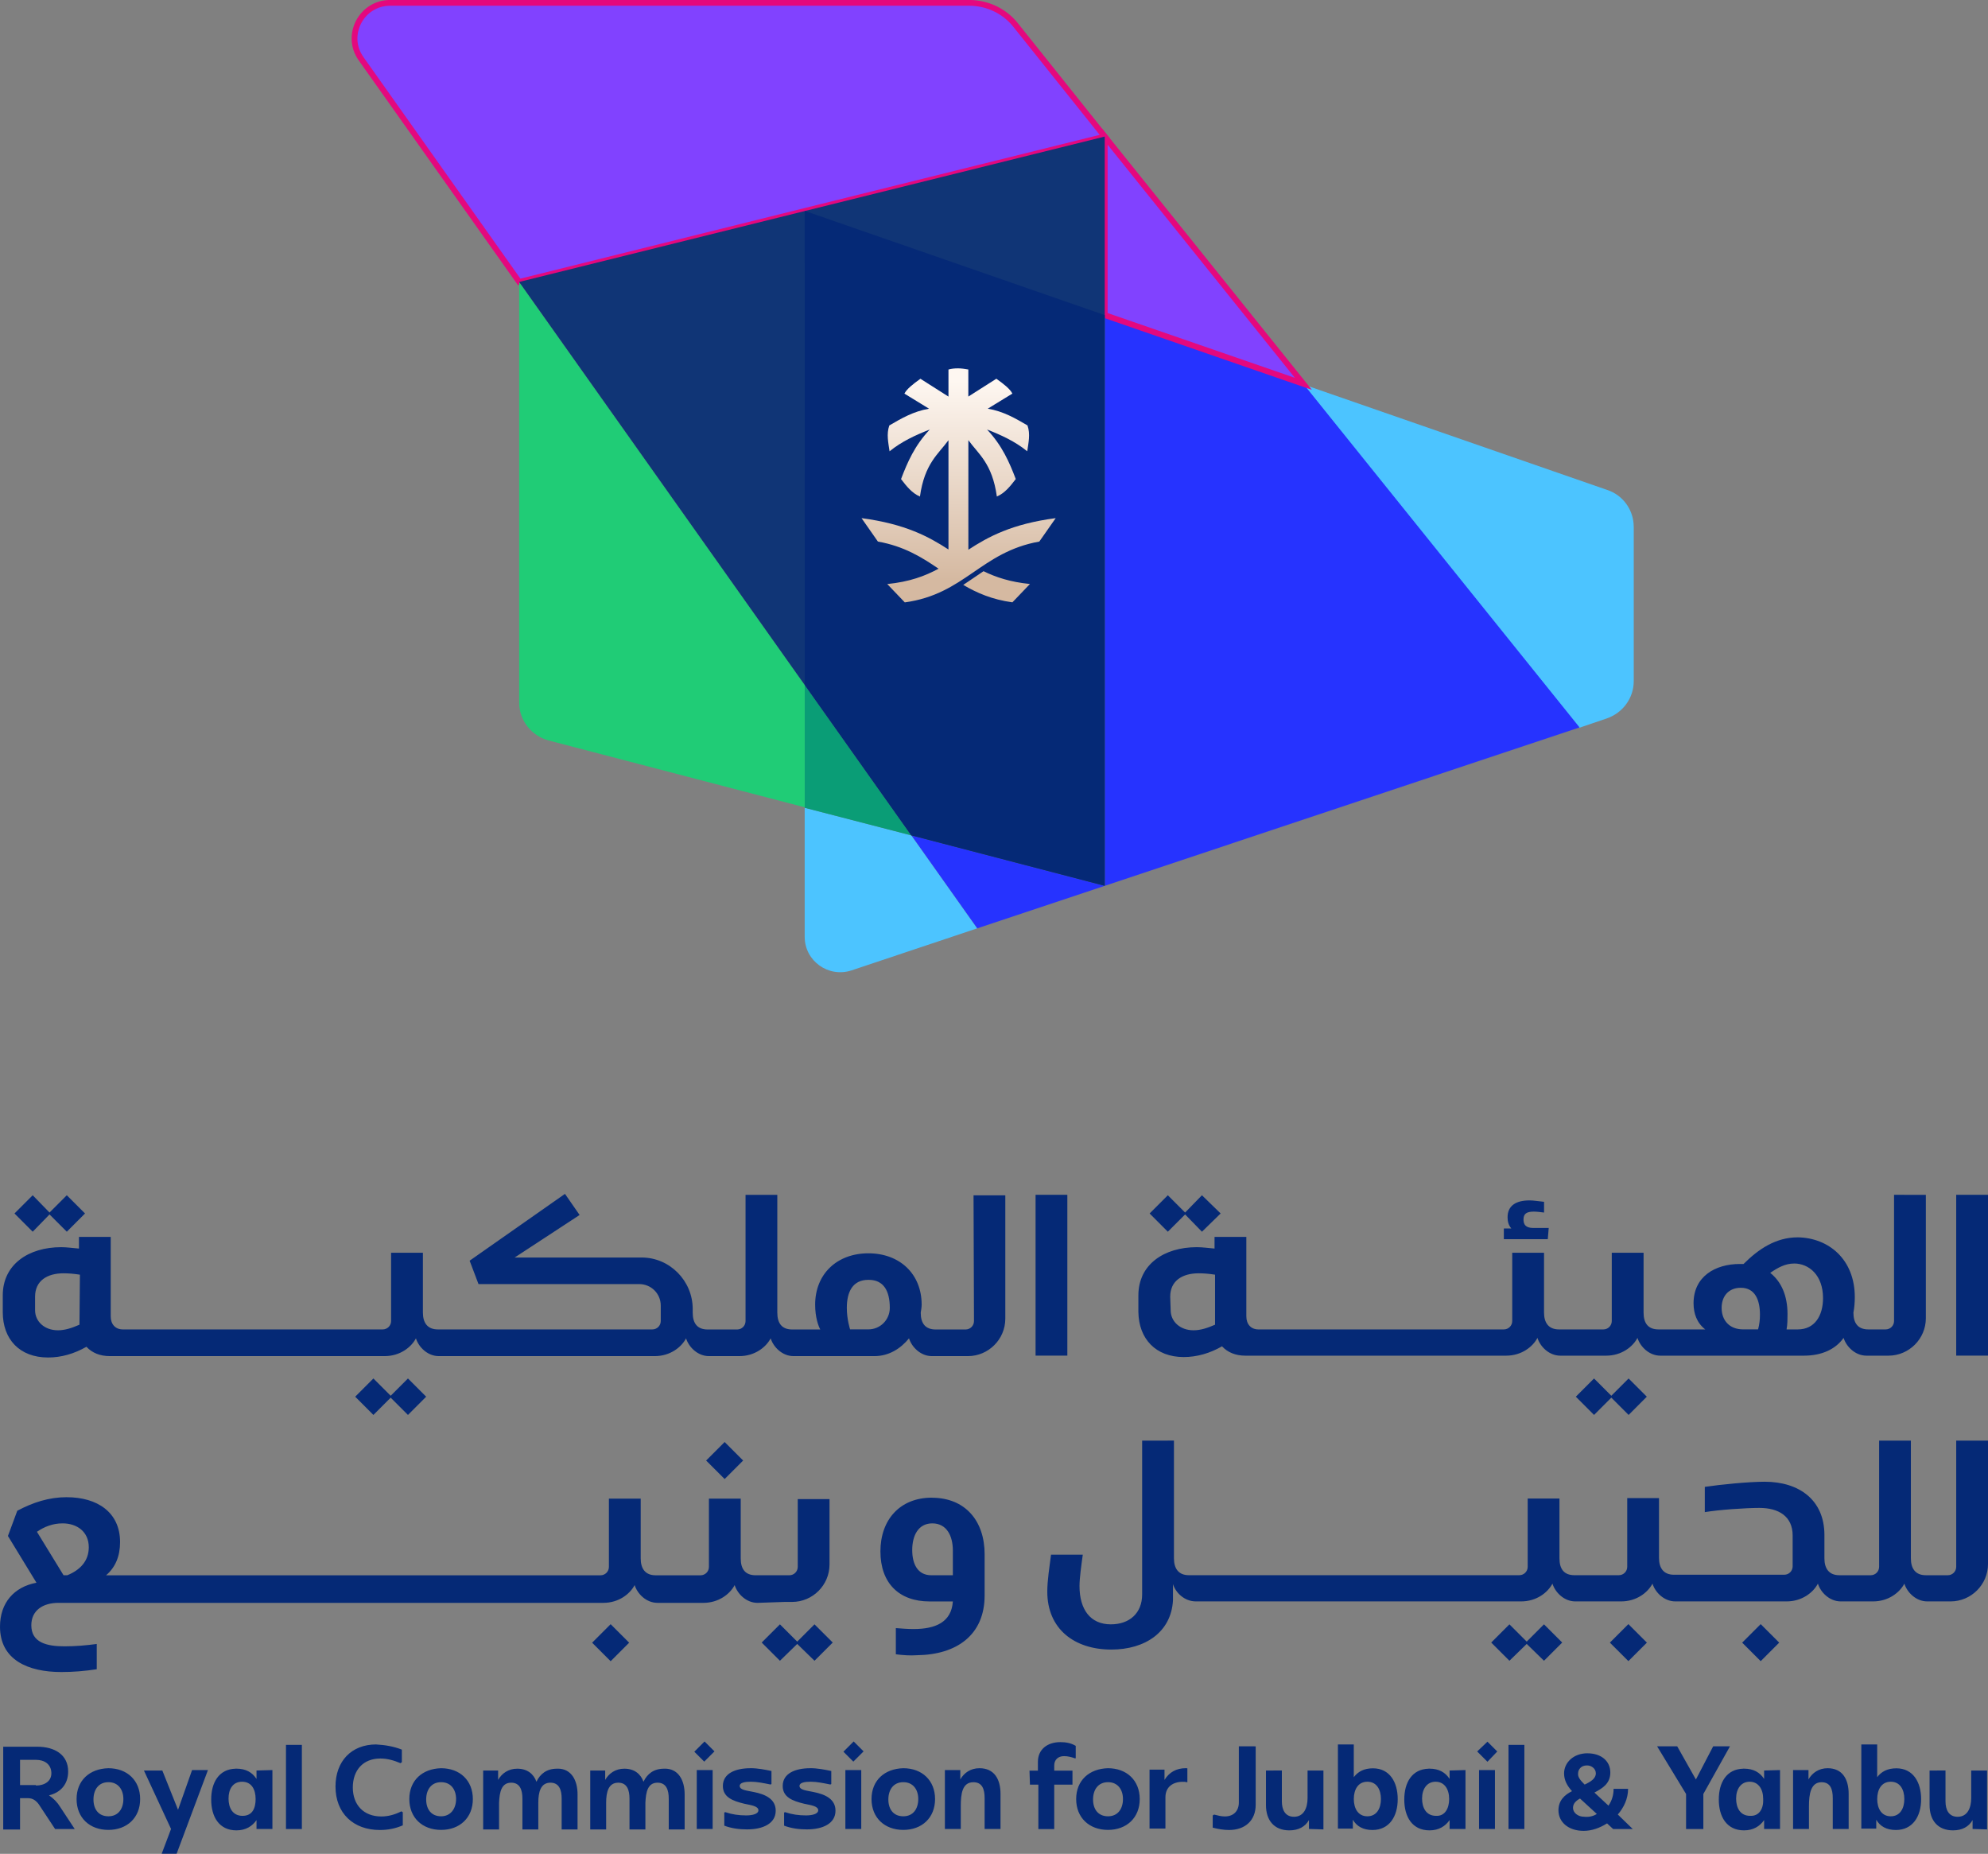
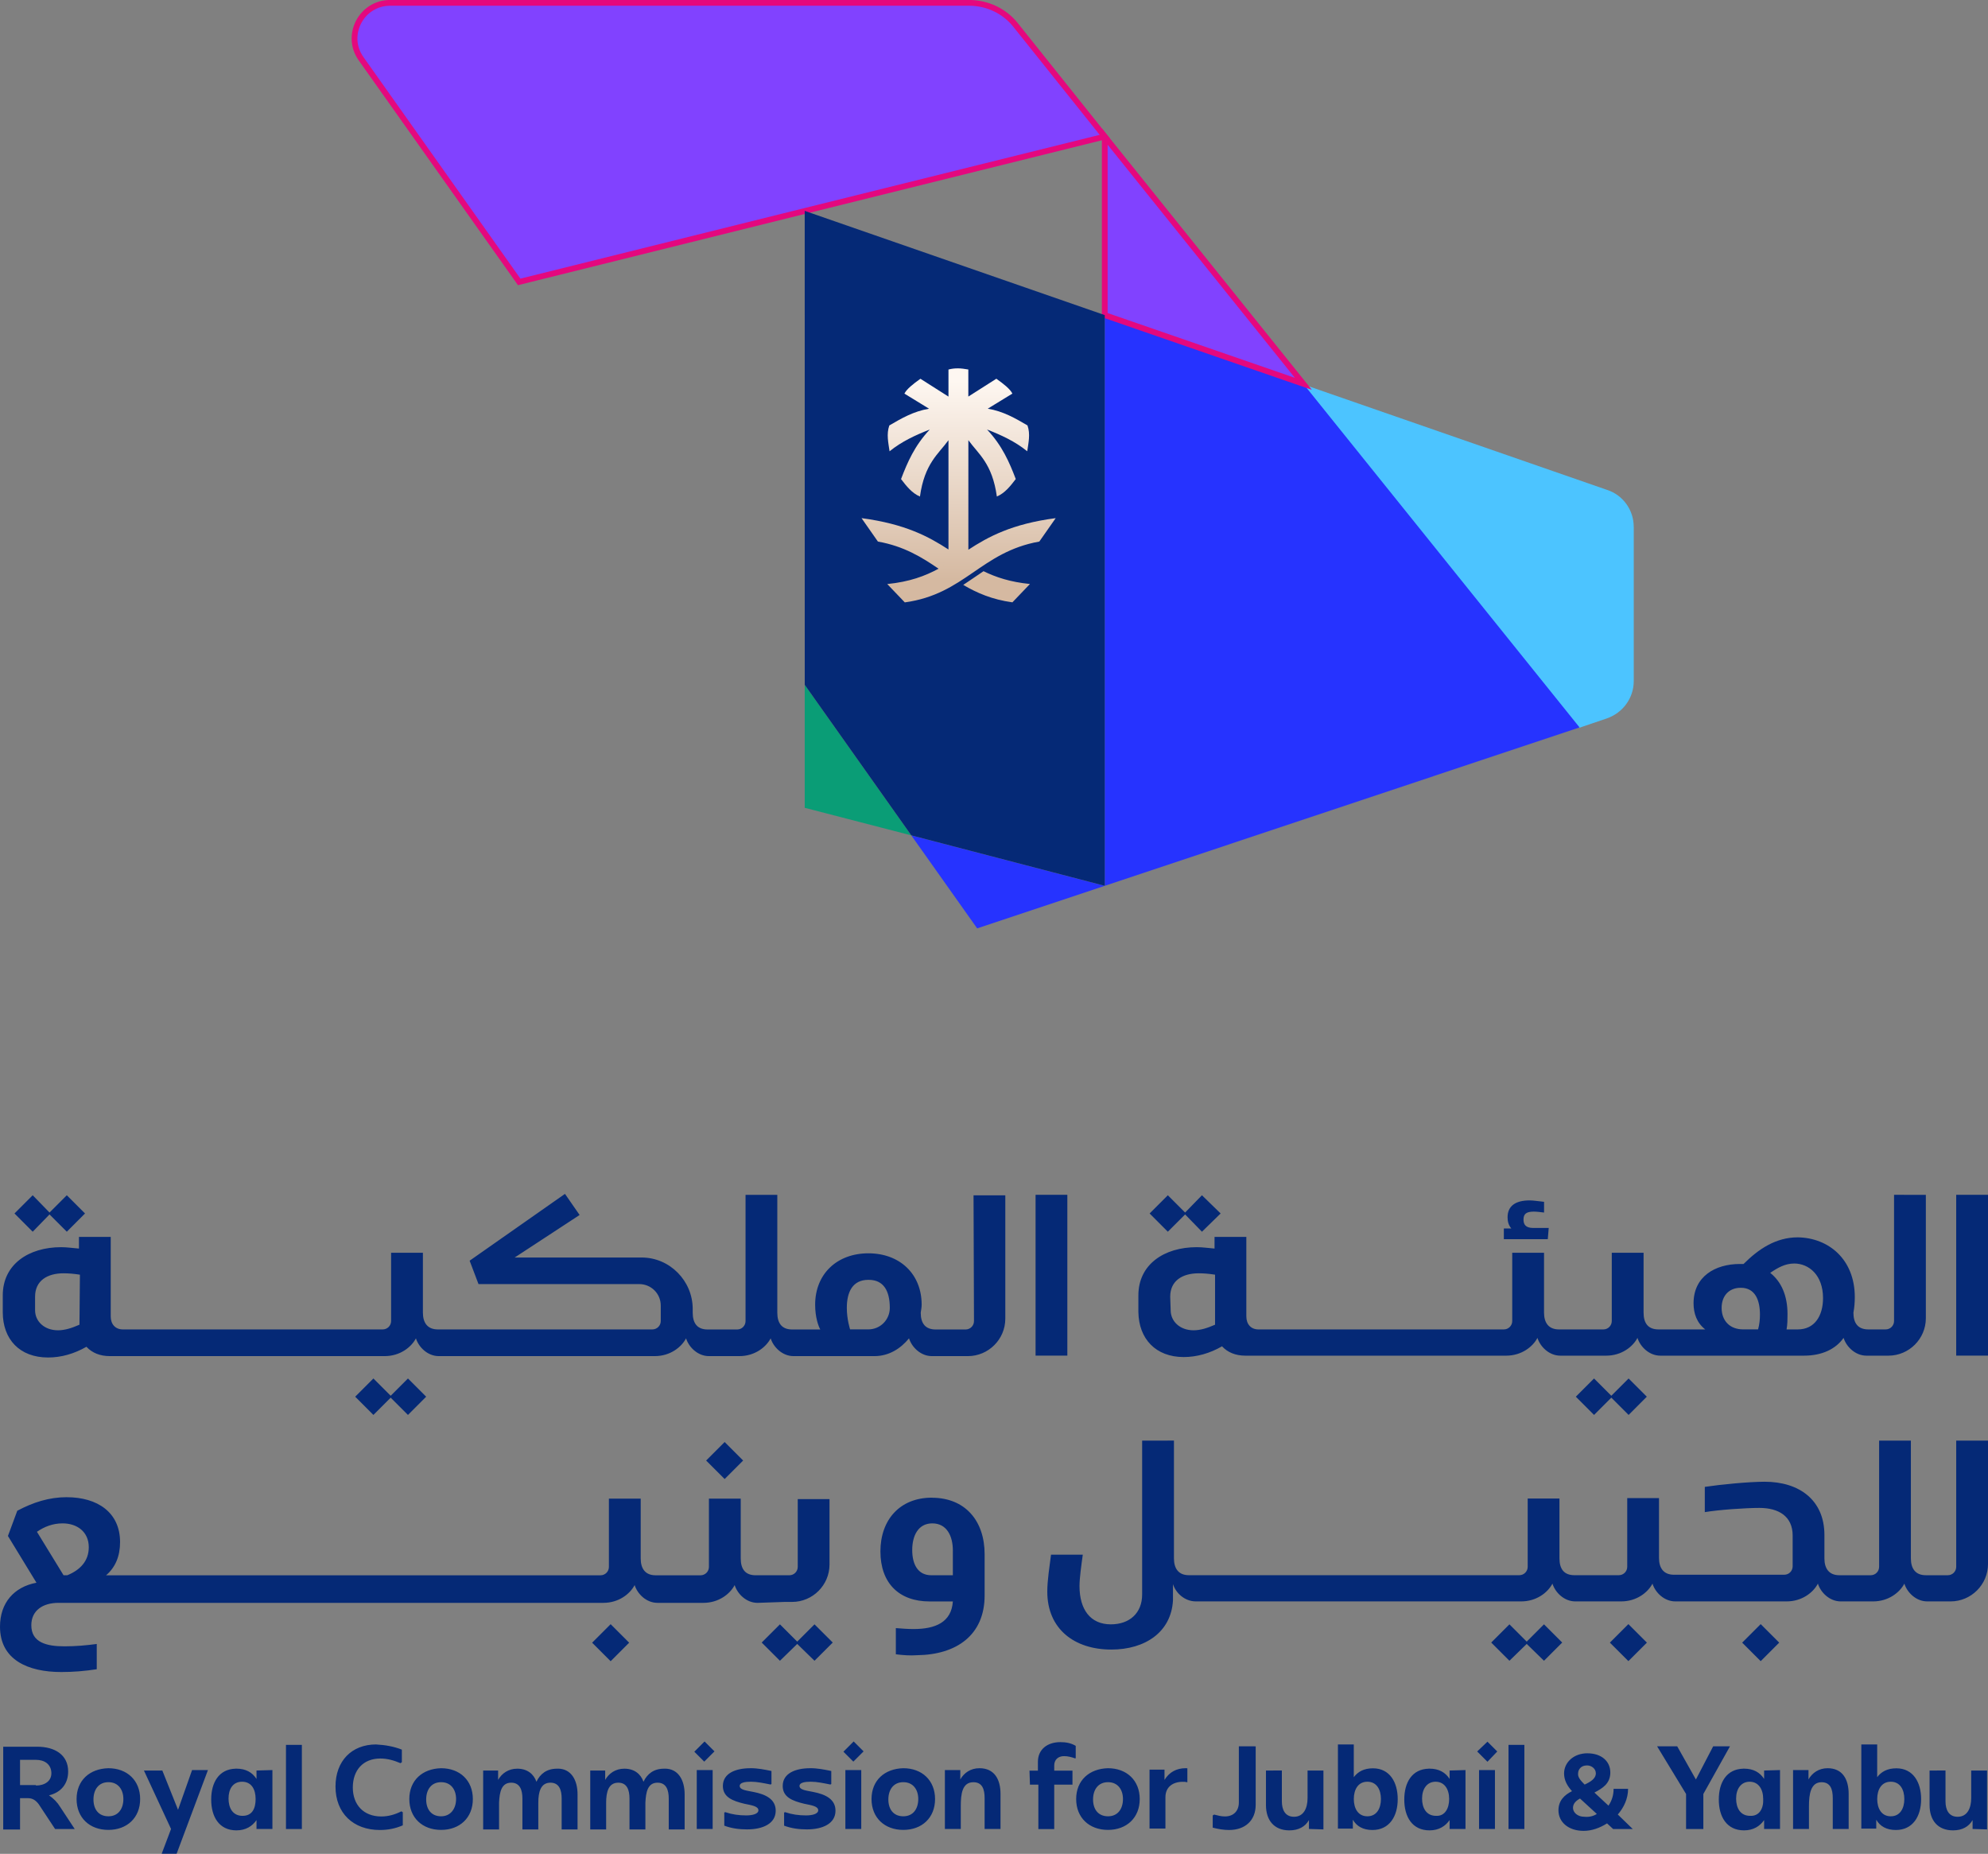
<svg xmlns="http://www.w3.org/2000/svg" xmlns:ns1="http://www.inkscape.org/namespaces/inkscape" xmlns:ns2="http://sodipodi.sourceforge.net/DTD/sodipodi-0.dtd" xmlns:xlink="http://www.w3.org/1999/xlink" width="66.146mm" height="61.67mm" viewBox="0 0 66.146 61.67" version="1.1" id="svg1" ns1:version="1.4 (86a8ad7, 2024-10-11)" ns2:docname="Royal Commission Jubail.svg" xml:space="preserve">
  <rect x="0" y="0" width="66.146" height="61.67" fill="#808080" stroke="none" />
  <ns2:namedview id="namedview1" pagecolor="#ffffff" bordercolor="#000000" borderopacity="0.25" ns1:showpageshadow="2" ns1:pageopacity="0.0" ns1:pagecheckerboard="0" ns1:deskcolor="#d1d1d1" ns1:document-units="mm" ns1:zoom="0.68862935" ns1:cx="-333.27072" ns1:cy="129.96832" ns1:window-width="1920" ns1:window-height="991" ns1:window-x="-9" ns1:window-y="-9" ns1:window-maximized="1" ns1:current-layer="layer1" />
  <defs id="defs1">
    <linearGradient ns1:collect="always" xlink:href="#linearGradient5604" id="linearGradient5606" x1="0.672" y1="97.008" x2="0.7" y2="89.066" gradientUnits="userSpaceOnUse" gradientTransform="matrix(0.833,0,0,0.833,223.859,114.964)" />
    <linearGradient ns1:collect="always" id="linearGradient5604">
      <stop style="stop-color:#d5b9a1;stop-opacity:1" offset="0" id="stop5600" />
      <stop style="stop-color:#fef7f1;stop-opacity:1" offset="1" id="stop5602" />
    </linearGradient>
  </defs>
  <g ns1:label="Layer 1" ns1:groupmode="layer" id="layer1" transform="translate(-192.491,-176.485)">
    <path style="fill:#000000;stroke:none;stroke-width:0.02" id="path371-3" d="" />
    <path style="fill:#000000;stroke:none;stroke-width:0.02" id="path315-31" d="" />
    <g id="g1">
      <path class="st0" d="m 246.85,194.011 v 5.131 c 0,0.56 -0.358,1.057 -0.902,1.244 l -0.917,0.311 -9.19,-11.429 10.122,3.514 c 0.529,0.171 0.886,0.669 0.886,1.228 z" id="path1" style="display:inline;fill:#4cc4ff;stroke-width:0.192" />
      <path id="polygon1" style="display:inline;fill:#2633ff;stroke-width:0.192" class="st1" d="M 229.249,205.953 V 186.968 l 6.608,2.286 9.19,11.429 z" clip-path="url(#SVGID_2_)" />
      <path id="polygon2" style="display:inline;fill:#8142ff;stroke:#e4087e;stroke-width:0.192;stroke-miterlimit:10" class="st2" d="m 235.857,189.253 -6.608,-2.286 v -5.94 z" />
      <path class="st2" d="m 229.249,181.028 -9.967,2.472 v 0 l -9.516,2.363 -5.256,-7.417 c -0.56,-0.777 0,-1.866 0.964,-1.866 h 19.265 c 0.591,0 1.166,0.264 1.539,0.731 z" id="path4" style="display:inline;fill:#8142ff;stroke:#e4087e;stroke-width:0.192;stroke-miterlimit:10" />
      <path id="polygon5" style="display:inline;fill:#2633ff;stroke-width:0.192" class="st1" d="m 225.004,207.368 -2.192,-3.094 6.437,1.679 z" clip-path="url(#SVGID_2_)" />
-       <path class="st0" d="m 222.811,204.274 2.192,3.094 -4.183,1.399 c -0.762,0.249 -1.555,-0.311 -1.555,-1.12 v -4.292 z" id="path5" style="display:inline;fill:#4cc4ff;stroke-width:0.192" />
      <path id="polygon6" style="display:inline;fill:#0a9d76;stroke-width:0.192" class="st5" d="m 219.266,199.267 3.545,5.007 -3.545,-0.917 z" clip-path="url(#SVGID_8_)" />
-       <path class="st6" d="m 219.266,199.267 v 4.074 l -8.521,-2.224 c -0.575,-0.155 -0.98,-0.669 -0.98,-1.259 v -13.994 z" id="path6" style="display:inline;fill:#20cc76;stroke-width:0.192" clip-path="url(#SVGID_11_)" />
-       <path style="display:inline;fill:#103576;fill-opacity:1;fill-rule:evenodd;stroke-width:0.272;stroke-linecap:square;stroke-miterlimit:0" d="m 209.765,185.864 13.046,18.41 6.437,1.679 v -24.925 z" id="path2" />
      <path id="polygon3" style="display:inline;fill:#052976;stroke-width:0.192" class="st3" d="m 219.266,183.5 9.983,3.467 v 18.985 l -6.437,-1.679 -3.545,-5.007 z" />
      <path id="polygon13" style="fill:#052976;stroke-width:0.192" class="st3" d="m 211.289,216.2 -3.172,2.223 0.295,0.778 h 5.349 c 0.389,0 0.715,0.311 0.715,0.715 v 0.513 c 0,0.155 -0.124,0.28 -0.28,0.28 h -7.137 c -0.342,0 -0.497,-0.218 -0.497,-0.56 v -1.99 h -1.058 v 2.27 c 0,0.155 -0.124,0.28 -0.28,0.28 h -8.645 c -0.249,0 -0.404,-0.171 -0.404,-0.435 v -2.643 h -1.057 v 0.388 c -0.202,-0.016 -0.404,-0.046 -0.591,-0.046 -1.088,0 -1.944,0.575 -1.944,1.602 v 0.56 c 0,0.902 0.56,1.508 1.509,1.508 0.435,0 0.87,-0.124 1.275,-0.357 0.187,0.202 0.451,0.311 0.778,0.311 h 9.143 c 0.513,0 0.886,-0.295 1.042,-0.591 0.093,0.295 0.389,0.591 0.762,0.591 h 7.184 c 0.513,0 0.886,-0.295 1.042,-0.591 0.093,0.295 0.389,0.591 0.762,0.591 h 1.011 c 0.513,0 0.886,-0.295 1.042,-0.591 0.093,0.295 0.389,0.591 0.762,0.591 h 2.69 c 0.482,0 0.871,-0.249 1.151,-0.591 0.093,0.295 0.389,0.591 0.762,0.591 h 1.198 c 0.684,0 1.244,-0.56 1.244,-1.244 v -4.105 h -1.057 l 0.015,4.183 c 0,0.155 -0.124,0.28 -0.28,0.28 h -0.995 c -0.342,0 -0.497,-0.202 -0.497,-0.56 0.015,-0.093 0.031,-0.187 0.031,-0.264 0,-1.026 -0.731,-1.71 -1.772,-1.71 -1.042,0 -1.772,0.684 -1.772,1.71 0,0.42 0.109,0.715 0.171,0.824 h -0.933 c -0.342,0 -0.497,-0.202 -0.497,-0.56 v -3.918 h -1.057 v 4.198 c 0,0.155 -0.124,0.28 -0.28,0.28 h -0.98 c -0.342,0 -0.498,-0.202 -0.498,-0.56 v -0.124 c 0,-0.933 -0.762,-1.71 -1.695,-1.71 h -4.229 l 2.161,-1.415 z m 15.658,0.031 v 5.349 h 1.057 v -5.349 z m 28.564,0 v 4.198 c 0,0.155 -0.124,0.28 -0.28,0.28 h -0.575 c -0.342,0 -0.497,-0.202 -0.497,-0.56 0.031,-0.155 0.046,-0.342 0.046,-0.513 0,-1.259 -0.871,-1.975 -1.897,-1.99 -0.731,0 -1.306,0.389 -1.804,0.886 h -0.124 c -0.824,0 -1.54,0.42 -1.54,1.306 0,0.342 0.109,0.653 0.389,0.871 h -1.555 c -0.342,0 -0.497,-0.202 -0.497,-0.56 v -1.99 h -1.058 v 2.27 c 0,0.155 -0.124,0.28 -0.28,0.28 h -1.477 c -0.342,0 -0.497,-0.218 -0.497,-0.56 v -1.99 h -1.058 v 2.27 c 0,0.155 -0.124,0.28 -0.279,0.28 h -8.164 c -0.249,0 -0.404,-0.171 -0.404,-0.435 v -2.643 h -1.058 v 0.388 c -0.202,-0.016 -0.389,-0.046 -0.591,-0.046 -1.088,0 -1.943,0.575 -1.943,1.602 v 0.56 c 0.015,0.886 0.575,1.493 1.508,1.493 0.435,0 0.871,-0.124 1.275,-0.357 0.187,0.202 0.451,0.311 0.777,0.311 h 8.676 c 0.513,0 0.886,-0.295 1.042,-0.591 0.093,0.295 0.389,0.591 0.762,0.591 h 1.524 c 0.513,0 0.886,-0.295 1.042,-0.591 0.093,0.295 0.389,0.591 0.762,0.591 h 4.774 c 0.606,0 1.057,-0.218 1.322,-0.591 0.093,0.295 0.389,0.591 0.762,0.591 h 0.731 c 0.684,0 1.244,-0.56 1.244,-1.244 v -4.105 z m 2.068,0 v 5.349 h 1.058 v -5.349 z m -64,0.015 -0.606,0.606 0.606,0.607 0.56,-0.575 0.575,0.575 0.606,-0.607 -0.606,-0.606 -0.575,0.575 z m 37.769,0 -0.606,0.606 0.606,0.607 0.575,-0.575 0.56,0.575 0.622,-0.607 -0.622,-0.606 -0.56,0.575 z m 12.035,0.171 c -0.466,0 -0.731,0.187 -0.731,0.56 0,0.14 0.031,0.265 0.124,0.373 h -0.248 v 0.357 h 1.462 l 0.031,-0.373 h -0.513 c -0.264,0 -0.326,-0.124 -0.326,-0.28 0,-0.187 0.093,-0.264 0.342,-0.264 0.093,0 0.218,0.015 0.342,0.031 v -0.357 c -0.171,-0.016 -0.342,-0.047 -0.482,-0.047 z m 8.801,2.099 c 0.498,0 0.964,0.389 0.964,1.151 0,0.591 -0.28,1.042 -0.84,1.042 h -0.373 c 0.031,-0.171 0.031,-0.342 0.031,-0.513 0,-0.606 -0.202,-1.073 -0.575,-1.368 0.249,-0.171 0.497,-0.311 0.793,-0.311 z m -57.578,0.326 c 0.171,0 0.342,0.015 0.544,0.046 l -0.015,1.664 c -0.249,0.109 -0.482,0.186 -0.715,0.186 -0.451,0 -0.762,-0.295 -0.762,-0.668 v -0.451 c 0,-0.529 0.404,-0.777 0.948,-0.777 z m 37.769,0 c 0.171,0 0.342,0.015 0.544,0.046 v 1.664 c -0.249,0.109 -0.482,0.186 -0.715,0.186 -0.451,0 -0.762,-0.295 -0.762,-0.668 l -0.015,-0.451 c 0,-0.529 0.404,-0.777 0.949,-0.777 z m -10.993,0.218 h 0.015 c 0.498,0 0.7,0.373 0.7,0.933 0,0.389 -0.311,0.715 -0.715,0.715 h -0.606 c 0,0 -0.109,-0.327 -0.109,-0.715 0,-0.544 0.202,-0.933 0.715,-0.933 z m 29.03,0.264 c 0.482,0 0.637,0.42 0.637,0.887 0,0.171 -0.015,0.326 -0.062,0.497 h -0.498 c -0.435,0 -0.715,-0.28 -0.715,-0.715 0,-0.389 0.233,-0.669 0.637,-0.669 z m -45.497,3.017 -0.606,0.606 0.606,0.607 0.575,-0.575 0.575,0.575 0.606,-0.607 -0.606,-0.606 -0.575,0.575 z m 40.614,0 -0.606,0.606 0.606,0.607 0.575,-0.575 0.575,0.575 0.606,-0.607 -0.606,-0.606 -0.575,0.575 z m -15.036,2.068 v 5.116 c 0,0.622 -0.42,0.995 -1.042,0.995 -0.684,0 -1.042,-0.498 -1.042,-1.275 0,-0.264 0.062,-0.7 0.109,-1.042 h -1.057 c -0.047,0.373 -0.124,0.855 -0.124,1.228 0,1.244 0.902,1.928 2.13,1.928 1.12,0 1.99,-0.575 2.052,-1.633 v -0.544 c 0.093,0.295 0.389,0.575 0.762,0.575 h 10.822 c 0.513,0 0.886,-0.295 1.042,-0.591 0.093,0.295 0.389,0.591 0.762,0.591 h 1.524 c 0.513,0 0.887,-0.295 1.042,-0.591 0.093,0.295 0.389,0.591 0.762,0.591 h 3.7 c 0.513,0 0.887,-0.295 1.042,-0.591 0.093,0.295 0.389,0.591 0.762,0.591 h 1.073 c 0.513,0 0.886,-0.295 1.042,-0.591 0.093,0.295 0.389,0.591 0.762,0.591 h 0.777 c 0.684,0 1.244,-0.56 1.244,-1.244 v -4.105 h -1.058 v 4.198 c 0,0.155 -0.124,0.28 -0.28,0.28 h -0.731 c -0.342,0 -0.497,-0.218 -0.497,-0.56 v -3.918 h -1.057 v 4.198 c 0,0.155 -0.124,0.28 -0.28,0.28 h -1.042 c -0.342,0 -0.498,-0.218 -0.498,-0.56 v -0.777 c 0,-1.166 -0.84,-1.773 -1.99,-1.773 -0.529,0 -1.477,0.093 -1.99,0.171 v 0.84 c 0.466,-0.078 1.353,-0.14 1.819,-0.14 0.638,0 1.104,0.28 1.104,0.917 v 1.026 c 0,0.155 -0.124,0.28 -0.28,0.28 h -3.669 c -0.342,0 -0.498,-0.218 -0.498,-0.56 v -1.99 h -1.057 v 2.285 c 0,0.155 -0.124,0.28 -0.28,0.28 h -1.477 c -0.342,0 -0.498,-0.202 -0.498,-0.56 v -1.99 h -1.057 v 2.27 c 0,0.155 -0.124,0.28 -0.28,0.28 h -10.993 c -0.342,0 -0.497,-0.218 -0.497,-0.56 v -3.918 z m -13.891,0.046 -0.616,0.616 0.616,0.615 0.615,-0.615 z m -21.888,1.835 c -0.591,0 -1.119,0.171 -1.648,0.451 l -0.311,0.839 0.949,1.555 c -0.746,0.14 -1.213,0.669 -1.213,1.462 0,1.104 0.933,1.509 2.037,1.509 0.404,0 0.777,-0.031 1.182,-0.093 v -0.84 c -0.358,0.047 -0.7,0.078 -1.073,0.078 -0.591,0 -1.104,-0.124 -1.104,-0.7 0,-0.498 0.389,-0.746 0.902,-0.746 h 18.13 c 0.513,0 0.886,-0.295 1.042,-0.591 0.093,0.295 0.389,0.591 0.762,0.591 h 1.524 c 0.513,0 0.886,-0.295 1.042,-0.591 0.093,0.295 0.389,0.591 0.762,0.591 l 0.902,-0.031 h 0.248 c 0.684,0 1.244,-0.56 1.244,-1.244 v -2.177 h -1.057 v 2.254 c 0,0.155 -0.124,0.28 -0.28,0.28 h -1.12 c -0.342,0 -0.497,-0.202 -0.497,-0.56 V 226.338 h -1.058 v 2.27 c 0,0.155 -0.124,0.28 -0.28,0.28 h -1.493 c -0.342,0 -0.497,-0.218 -0.497,-0.56 V 226.338 h -1.058 v 2.27 c 0,0.155 -0.124,0.28 -0.28,0.28 h -16.451 c 0.311,-0.264 0.466,-0.637 0.466,-1.104 0,-0.995 -0.762,-1.493 -1.772,-1.493 z m 28.781,0.016 c -1.057,0 -1.71,0.731 -1.71,1.788 0,1.057 0.622,1.664 1.633,1.664 h 0.777 c -0.047,0.7 -0.591,0.918 -1.306,0.918 -0.202,0 -0.389,-0.015 -0.591,-0.031 v 0.871 c 0.249,0.031 0.467,0.047 0.7,0.031 1.322,-0.016 2.254,-0.669 2.254,-1.99 v -1.368 c 0,-1.12 -0.653,-1.881 -1.757,-1.881 z m -28.921,0.855 c 0.482,0 0.871,0.28 0.871,0.793 0,0.466 -0.295,0.762 -0.715,0.933 h -0.124 l -0.886,-1.446 c 0.249,-0.171 0.529,-0.28 0.855,-0.28 z m 28.937,0 c 0.482,0 0.684,0.42 0.684,0.902 v 0.824 h -0.715 c -0.466,0 -0.637,-0.388 -0.637,-0.839 0,-0.482 0.202,-0.887 0.668,-0.887 z m 23.161,3.351 -0.616,0.616 0.616,0.615 0.616,-0.615 z m 4.402,4.7e-4 -0.616,0.616 0.616,0.616 0.616,-0.616 z m -38.265,0.002 -0.616,0.616 0.616,0.616 0.616,-0.616 z m 5.633,0.005 -0.607,0.606 0.607,0.606 0.575,-0.56 0.575,0.56 0.607,-0.606 -0.607,-0.606 -0.575,0.575 z m 24.272,0 -0.606,0.606 0.606,0.606 0.575,-0.56 0.575,0.56 0.606,-0.606 -0.606,-0.606 -0.575,0.575 z m -21.819,3.896 -0.341,0.341 0.33,0.33 0.341,-0.341 z m -4.961,4.7e-4 -0.341,0.341 0.33,0.33 0.341,-0.341 z m 26.049,0.007 -0.342,0.326 0.342,0.342 0.326,-0.342 z m -14.212,0.015 c -0.42,0 -0.746,0.233 -0.746,0.653 v 0.295 h -0.28 l 0.015,0.466 h 0.28 v 1.478 h 0.528 v -1.478 h 0.607 v -0.466 h -0.607 v -0.171 c 0,-0.187 0.125,-0.311 0.327,-0.311 0.124,0 0.249,0.031 0.373,0.077 l 0.015,-0.015 v -0.404 c -0.155,-0.093 -0.326,-0.124 -0.513,-0.124 z m -22.764,0.077 c -0.824,0 -1.353,0.56 -1.353,1.4 0,0.886 0.591,1.446 1.477,1.446 0.264,0 0.513,-0.047 0.762,-0.155 v -0.435 l -0.046,-0.031 c -0.218,0.109 -0.436,0.171 -0.669,0.171 -0.591,0 -0.948,-0.389 -0.948,-0.964 0,-0.575 0.342,-0.964 0.917,-0.964 0.233,0 0.451,0.062 0.668,0.155 l 0.047,-0.031 v -0.42 c -0.28,-0.109 -0.56,-0.155 -0.855,-0.171 z m 32,0 v 2.799 h 0.342 0.155 v -0.295 c 0.124,0.218 0.342,0.342 0.653,0.342 0.56,0 0.84,-0.451 0.84,-1.026 0,-0.56 -0.264,-1.026 -0.824,-1.026 -0.295,0 -0.498,0.109 -0.638,0.295 v -1.089 z m 17.415,0 v 2.799 h 0.342 0.155 v -0.295 c 0.124,0.218 0.342,0.342 0.653,0.342 0.56,0 0.84,-0.451 0.84,-1.026 0,-0.56 -0.264,-1.026 -0.824,-1.026 -0.295,0 -0.498,0.109 -0.638,0.295 v -1.089 z m -52.416,0.015 v 2.799 h 0.529 v -2.799 z m 40.677,0 v 2.799 h 0.528 v -2.799 z m -8.972,0.047 v 1.866 c 0,0.28 -0.171,0.467 -0.466,0.467 -0.124,0 -0.233,-0.031 -0.358,-0.062 l -0.046,0.031 v 0.404 c 0.187,0.047 0.358,0.078 0.544,0.078 0.529,0 0.886,-0.311 0.886,-0.84 v -1.943 z m 13.916,0 0.964,1.586 v 1.166 h 0.575 v -1.166 l 0.886,-1.586 h -0.559 l -0.575,1.104 -0.622,-1.104 z m -55.029,0.015 v 2.752 h 0.56 v -1.042 h 0.264 c 0.155,0 0.265,0.078 0.358,0.202 l 0.544,0.824 h 0.653 l -0.482,-0.731 c -0.093,-0.155 -0.217,-0.28 -0.373,-0.389 0.389,-0.093 0.637,-0.373 0.637,-0.793 0,-0.56 -0.451,-0.824 -1.026,-0.824 z m 52.712,0.217 c -0.466,0 -0.778,0.311 -0.778,0.669 0,0.233 0.109,0.42 0.264,0.591 -0.249,0.124 -0.451,0.311 -0.451,0.637 0,0.389 0.327,0.684 0.84,0.684 0.264,0 0.529,-0.093 0.777,-0.249 l 0.202,0.187 h 0.653 l -0.497,-0.482 c 0.202,-0.233 0.342,-0.529 0.342,-0.855 h -0.482 c 0,0.218 -0.062,0.404 -0.171,0.56 l -0.467,-0.435 c 0.264,-0.14 0.529,-0.295 0.529,-0.668 0,-0.373 -0.295,-0.638 -0.762,-0.638 z m -52.152,0.218 h 0.529 c 0.28,0 0.497,0.14 0.513,0.42 0.015,0.295 -0.233,0.435 -0.513,0.435 v -0.016 h -0.529 z m 52.136,0.186 c 0.155,0 0.295,0.109 0.295,0.264 0,0.171 -0.171,0.28 -0.373,0.373 -0.14,-0.14 -0.233,-0.249 -0.217,-0.373 0,-0.124 0.093,-0.264 0.295,-0.264 z m -13.355,0.092 c -0.299,0.002 -0.541,0.127 -0.702,0.39 v -0.326 -0.015 h -0.498 v 1.959 h 0.529 v -1.042 c 0,-0.342 0.249,-0.513 0.575,-0.513 0.047,0 0.093,-8e-5 0.155,0.015 v -0.466 c -0.02,-8.4e-4 -0.04,-0.002 -0.06,-8.4e-4 z m -35.843,8.3e-4 c -0.622,0.016 -1.057,0.404 -1.057,1.026 0,0.622 0.435,1.026 1.057,1.026 0.622,0 1.058,-0.404 1.058,-1.026 0,-0.622 -0.436,-1.026 -1.058,-1.026 z m 11.071,0 c -0.622,0.016 -1.057,0.404 -1.057,1.026 0,0.622 0.435,1.026 1.057,1.026 0.622,0 1.057,-0.404 1.057,-1.026 0,-0.622 -0.435,-1.026 -1.057,-1.026 z m 10.294,0 c -0.498,0 -0.918,0.171 -0.918,0.591 0,0.373 0.327,0.498 0.715,0.591 0.218,0.047 0.467,0.077 0.467,0.217 0,0.124 -0.202,0.171 -0.404,0.171 -0.249,0 -0.467,-0.031 -0.7,-0.109 l -0.031,0.015 v 0.435 c 0.249,0.093 0.497,0.124 0.762,0.124 0.513,0 0.949,-0.187 0.949,-0.622 0,-0.389 -0.342,-0.544 -0.731,-0.622 -0.218,-0.047 -0.467,-0.062 -0.467,-0.202 0,-0.109 0.171,-0.14 0.373,-0.14 0.202,0 0.42,0.046 0.653,0.093 l 0.031,-0.015 v -0.435 c -0.233,-0.047 -0.451,-0.093 -0.7,-0.093 z m 1.99,0 c -0.498,0 -0.917,0.171 -0.917,0.591 0,0.373 0.327,0.498 0.715,0.591 0.218,0.047 0.466,0.077 0.466,0.217 0,0.124 -0.202,0.171 -0.404,0.171 -0.249,0 -0.467,-0.031 -0.7,-0.109 l -0.031,0.015 v 0.435 c 0.249,0.093 0.498,0.124 0.762,0.124 0.513,0 0.948,-0.187 0.948,-0.622 0,-0.389 -0.342,-0.544 -0.731,-0.622 -0.218,-0.047 -0.466,-0.062 -0.466,-0.202 0,-0.109 0.171,-0.14 0.373,-0.14 0.202,0 0.42,0.046 0.653,0.093 l 0.031,-0.015 v -0.435 c -0.233,-0.047 -0.451,-0.093 -0.7,-0.093 z m 3.095,0 c -0.622,0.016 -1.057,0.404 -1.057,1.026 0,0.622 0.435,1.026 1.057,1.026 0.622,0 1.057,-0.404 1.057,-1.026 0,-0.622 -0.435,-1.026 -1.057,-1.026 z m 2.534,0 c -0.295,0 -0.513,0.155 -0.637,0.373 v -0.311 h -0.513 v 1.959 h 0.529 v -0.762 c 0,-0.404 0.047,-0.793 0.42,-0.793 0.295,0 0.373,0.233 0.373,0.528 v 1.027 h 0.529 v -1.166 c 0,-0.482 -0.202,-0.855 -0.7,-0.855 z m 4.276,0 c -0.622,0.016 -1.058,0.404 -1.058,1.026 0,0.622 0.436,1.026 1.058,1.026 0.622,0 1.057,-0.404 1.057,-1.026 0,-0.622 -0.435,-1.026 -1.057,-1.026 z m 23.946,0 c -0.295,0 -0.513,0.155 -0.638,0.373 v -0.311 h -0.513 v 1.959 h 0.529 v -0.762 c 0,-0.404 0.062,-0.793 0.419,-0.793 0.295,0 0.373,0.233 0.373,0.528 v 1.027 h 0.529 v -1.166 c 0,-0.482 -0.202,-0.855 -0.7,-0.855 z m -42.256,0.015 c -0.007,4e-5 -0.015,1.5e-4 -0.022,4.7e-4 -0.342,0 -0.559,0.171 -0.684,0.435 -0.093,-0.264 -0.311,-0.435 -0.638,-0.435 -0.295,0 -0.513,0.155 -0.637,0.373 v -0.311 h -0.498 v 1.959 h 0.529 v -0.886 c 0.016,-0.358 0.078,-0.669 0.404,-0.669 0.295,0 0.373,0.249 0.373,0.529 v 1.026 h 0.529 v -0.886 c 0,-0.358 0.078,-0.669 0.404,-0.669 0.295,0 0.373,0.249 0.373,0.529 v 1.026 h 0.529 v -1.166 c 0,-0.474 -0.211,-0.859 -0.662,-0.856 z m 3.561,0 c -0.007,4e-5 -0.014,1.5e-4 -0.021,4.7e-4 -0.342,0 -0.56,0.171 -0.684,0.435 -0.093,-0.264 -0.311,-0.435 -0.637,-0.435 -0.295,0 -0.513,0.155 -0.638,0.373 v -0.311 h -0.497 v 1.959 h 0.529 v -0.886 c 0,-0.358 0.077,-0.669 0.404,-0.669 0.295,0 0.373,0.249 0.373,0.529 v 1.026 h 0.529 v -0.886 c 0.016,-0.358 0.077,-0.669 0.404,-0.669 0.295,0 0.373,0.249 0.373,0.529 v 1.026 h 0.529 v -1.166 c 0,-0.474 -0.211,-0.859 -0.663,-0.856 z m -14.276,4.7e-4 c -0.557,0.014 -0.813,0.46 -0.813,1.026 0,0.575 0.264,1.026 0.84,1.026 0.311,0 0.528,-0.14 0.668,-0.342 v 0.295 h 0.529 v -1.959 l -0.529,0.015 v 0.28 c -0.14,-0.218 -0.357,-0.342 -0.668,-0.342 -0.009,0 -0.018,-1.5e-4 -0.027,0 z m 39.697,0 c -0.557,0.014 -0.813,0.46 -0.813,1.026 0,0.575 0.264,1.026 0.84,1.026 0.311,0 0.528,-0.14 0.668,-0.342 v 0.295 h 0.529 v -1.959 l -0.529,0.015 v 0.28 c -0.14,-0.218 -0.357,-0.342 -0.668,-0.342 -0.009,0 -0.018,-1.5e-4 -0.027,0 z m 10.465,0 c -0.557,0.014 -0.813,0.46 -0.813,1.026 0,0.575 0.264,1.026 0.84,1.026 0.311,0 0.528,-0.14 0.668,-0.342 v 0.295 h 0.529 v -1.959 l -0.529,0.015 v 0.28 c -0.14,-0.218 -0.357,-0.342 -0.668,-0.342 -0.009,0 -0.018,-1.5e-4 -0.027,0 z m -52.607,0.046 v 0.015 h -0.606 l 0.902,1.944 -0.311,0.824 h 0.497 l 1.042,-2.783 h -0.528 l -0.467,1.322 z m 17.788,0 v 1.959 h 0.529 v -1.959 z m 4.945,0 v 1.959 h 0.528 v -1.959 z m 21.084,0 v 1.959 h 0.529 v -1.959 z m -7.09,0.015 v 1.151 c 0,0.513 0.28,0.84 0.777,0.84 0.311,0 0.529,-0.124 0.653,-0.342 v 0.295 l 0.482,0.015 v -1.959 h -0.528 v 0.917 c 0,0.327 -0.125,0.622 -0.451,0.622 -0.295,0 -0.404,-0.233 -0.404,-0.513 v -1.026 z m 22.08,0 v 1.151 c 0,0.513 0.28,0.84 0.778,0.84 0.311,0 0.528,-0.124 0.653,-0.342 v 0.295 l 0.482,0.015 v -1.959 h -0.528 v 0.917 c 0,0.327 -0.124,0.622 -0.451,0.622 -0.295,0 -0.404,-0.233 -0.404,-0.513 v -1.026 z m -56.148,0.373 c 0.311,0 0.451,0.249 0.451,0.575 0,0.311 -0.109,0.56 -0.435,0.56 -0.327,0 -0.466,-0.264 -0.466,-0.575 0,-0.311 0.14,-0.56 0.451,-0.56 z m 37.442,0 c 0.311,0 0.451,0.264 0.451,0.575 0,0.311 -0.14,0.575 -0.451,0.575 -0.311,0 -0.451,-0.264 -0.451,-0.575 0,-0.311 0.14,-0.575 0.451,-0.575 z m 2.27,0 c 0.295,0 0.451,0.249 0.451,0.575 0,0.311 -0.14,0.575 -0.435,0.56 -0.327,0 -0.466,-0.264 -0.466,-0.575 0,-0.311 0.155,-0.56 0.451,-0.56 z m 10.449,0 c 0.295,0 0.451,0.249 0.451,0.575 0.015,0.311 -0.124,0.575 -0.435,0.56 -0.327,0 -0.466,-0.264 -0.466,-0.575 0,-0.311 0.155,-0.56 0.451,-0.56 z m 4.696,0 c 0.311,0 0.451,0.264 0.451,0.575 0,0.311 -0.14,0.575 -0.451,0.575 -0.311,0 -0.451,-0.264 -0.451,-0.575 0,-0.311 0.14,-0.575 0.451,-0.575 z m -59.304,0.015 c 0.327,0 0.498,0.249 0.498,0.56 0,0.327 -0.171,0.575 -0.498,0.575 -0.327,0 -0.497,-0.233 -0.497,-0.56 0,-0.327 0.171,-0.575 0.497,-0.575 z m 11.071,0 c 0.327,0 0.497,0.249 0.497,0.56 0,0.327 -0.186,0.575 -0.497,0.575 -0.327,0 -0.498,-0.233 -0.498,-0.56 0,-0.327 0.171,-0.575 0.498,-0.575 z m 15.378,0 c 0.327,0 0.497,0.249 0.497,0.56 0,0.327 -0.171,0.575 -0.497,0.575 -0.327,0 -0.498,-0.233 -0.498,-0.56 0,-0.327 0.171,-0.575 0.498,-0.575 z m 6.811,0 c 0.327,0 0.497,0.249 0.497,0.56 0,0.327 -0.171,0.575 -0.497,0.575 -0.327,0 -0.498,-0.233 -0.498,-0.56 0,-0.327 0.171,-0.575 0.498,-0.575 z m 15.704,0.544 0.56,0.513 c -0.124,0.078 -0.264,0.109 -0.42,0.093 -0.218,0 -0.373,-0.14 -0.373,-0.295 0,-0.14 0.093,-0.233 0.233,-0.311 z" />
      <path id="path4737" style="fill:url(#linearGradient5606);fill-opacity:1;stroke-width:0.205;stroke-linecap:square;stroke-miterlimit:5.1;paint-order:markers fill stroke;stop-color:#000000" d="m 224.347,188.739 c -0.097,2e-5 -0.195,0.011 -0.298,0.039 v 0.9 l -0.933,-0.593 c -0.244,0.173 -0.457,0.342 -0.533,0.494 l 0.82,0.502 c -0.524,0.088 -0.922,0.324 -1.322,0.557 -0.101,0.287 -0.033,0.573 0.008,0.86 0.407,-0.331 0.867,-0.54 1.337,-0.724 -0.504,0.536 -0.743,1.091 -0.955,1.648 0.181,0.237 0.365,0.469 0.629,0.581 0.154,-1.107 0.617,-1.414 0.949,-1.874 v 3.635 c -0.657,-0.427 -1.438,-0.85 -2.893,-1.043 l 0.545,0.779 c 0.871,0.156 1.457,0.521 2.018,0.903 0.106,-0.058 0.208,-0.118 0.308,-0.181 -0.1,0.063 -0.202,0.123 -0.308,0.181 -0.446,0.243 -0.962,0.436 -1.707,0.511 l 0.584,0.61 c 2.002,-0.275 2.525,-1.675 4.476,-2.024 l 0.545,-0.779 c -1.464,0.193 -2.247,0.621 -2.906,1.051 v -3.644 c 0.332,0.46 0.794,0.767 0.948,1.874 0.264,-0.112 0.448,-0.344 0.629,-0.581 -0.212,-0.557 -0.451,-1.112 -0.956,-1.648 0.47,0.184 0.93,0.393 1.338,0.724 0.041,-0.287 0.109,-0.573 0.008,-0.86 -0.4,-0.233 -0.798,-0.469 -1.322,-0.557 l 0.82,-0.502 c -0.076,-0.152 -0.289,-0.321 -0.534,-0.494 l -0.932,0.593 v -0.9 c -0.119,-0.021 -0.239,-0.039 -0.363,-0.039 z m 0.869,6.747 c -0.228,0.151 -0.447,0.307 -0.675,0.456 0.451,0.266 0.958,0.487 1.635,0.58 l 0.584,-0.61 c -0.656,-0.066 -1.134,-0.224 -1.544,-0.426 z" />
    </g>
  </g>
</svg>